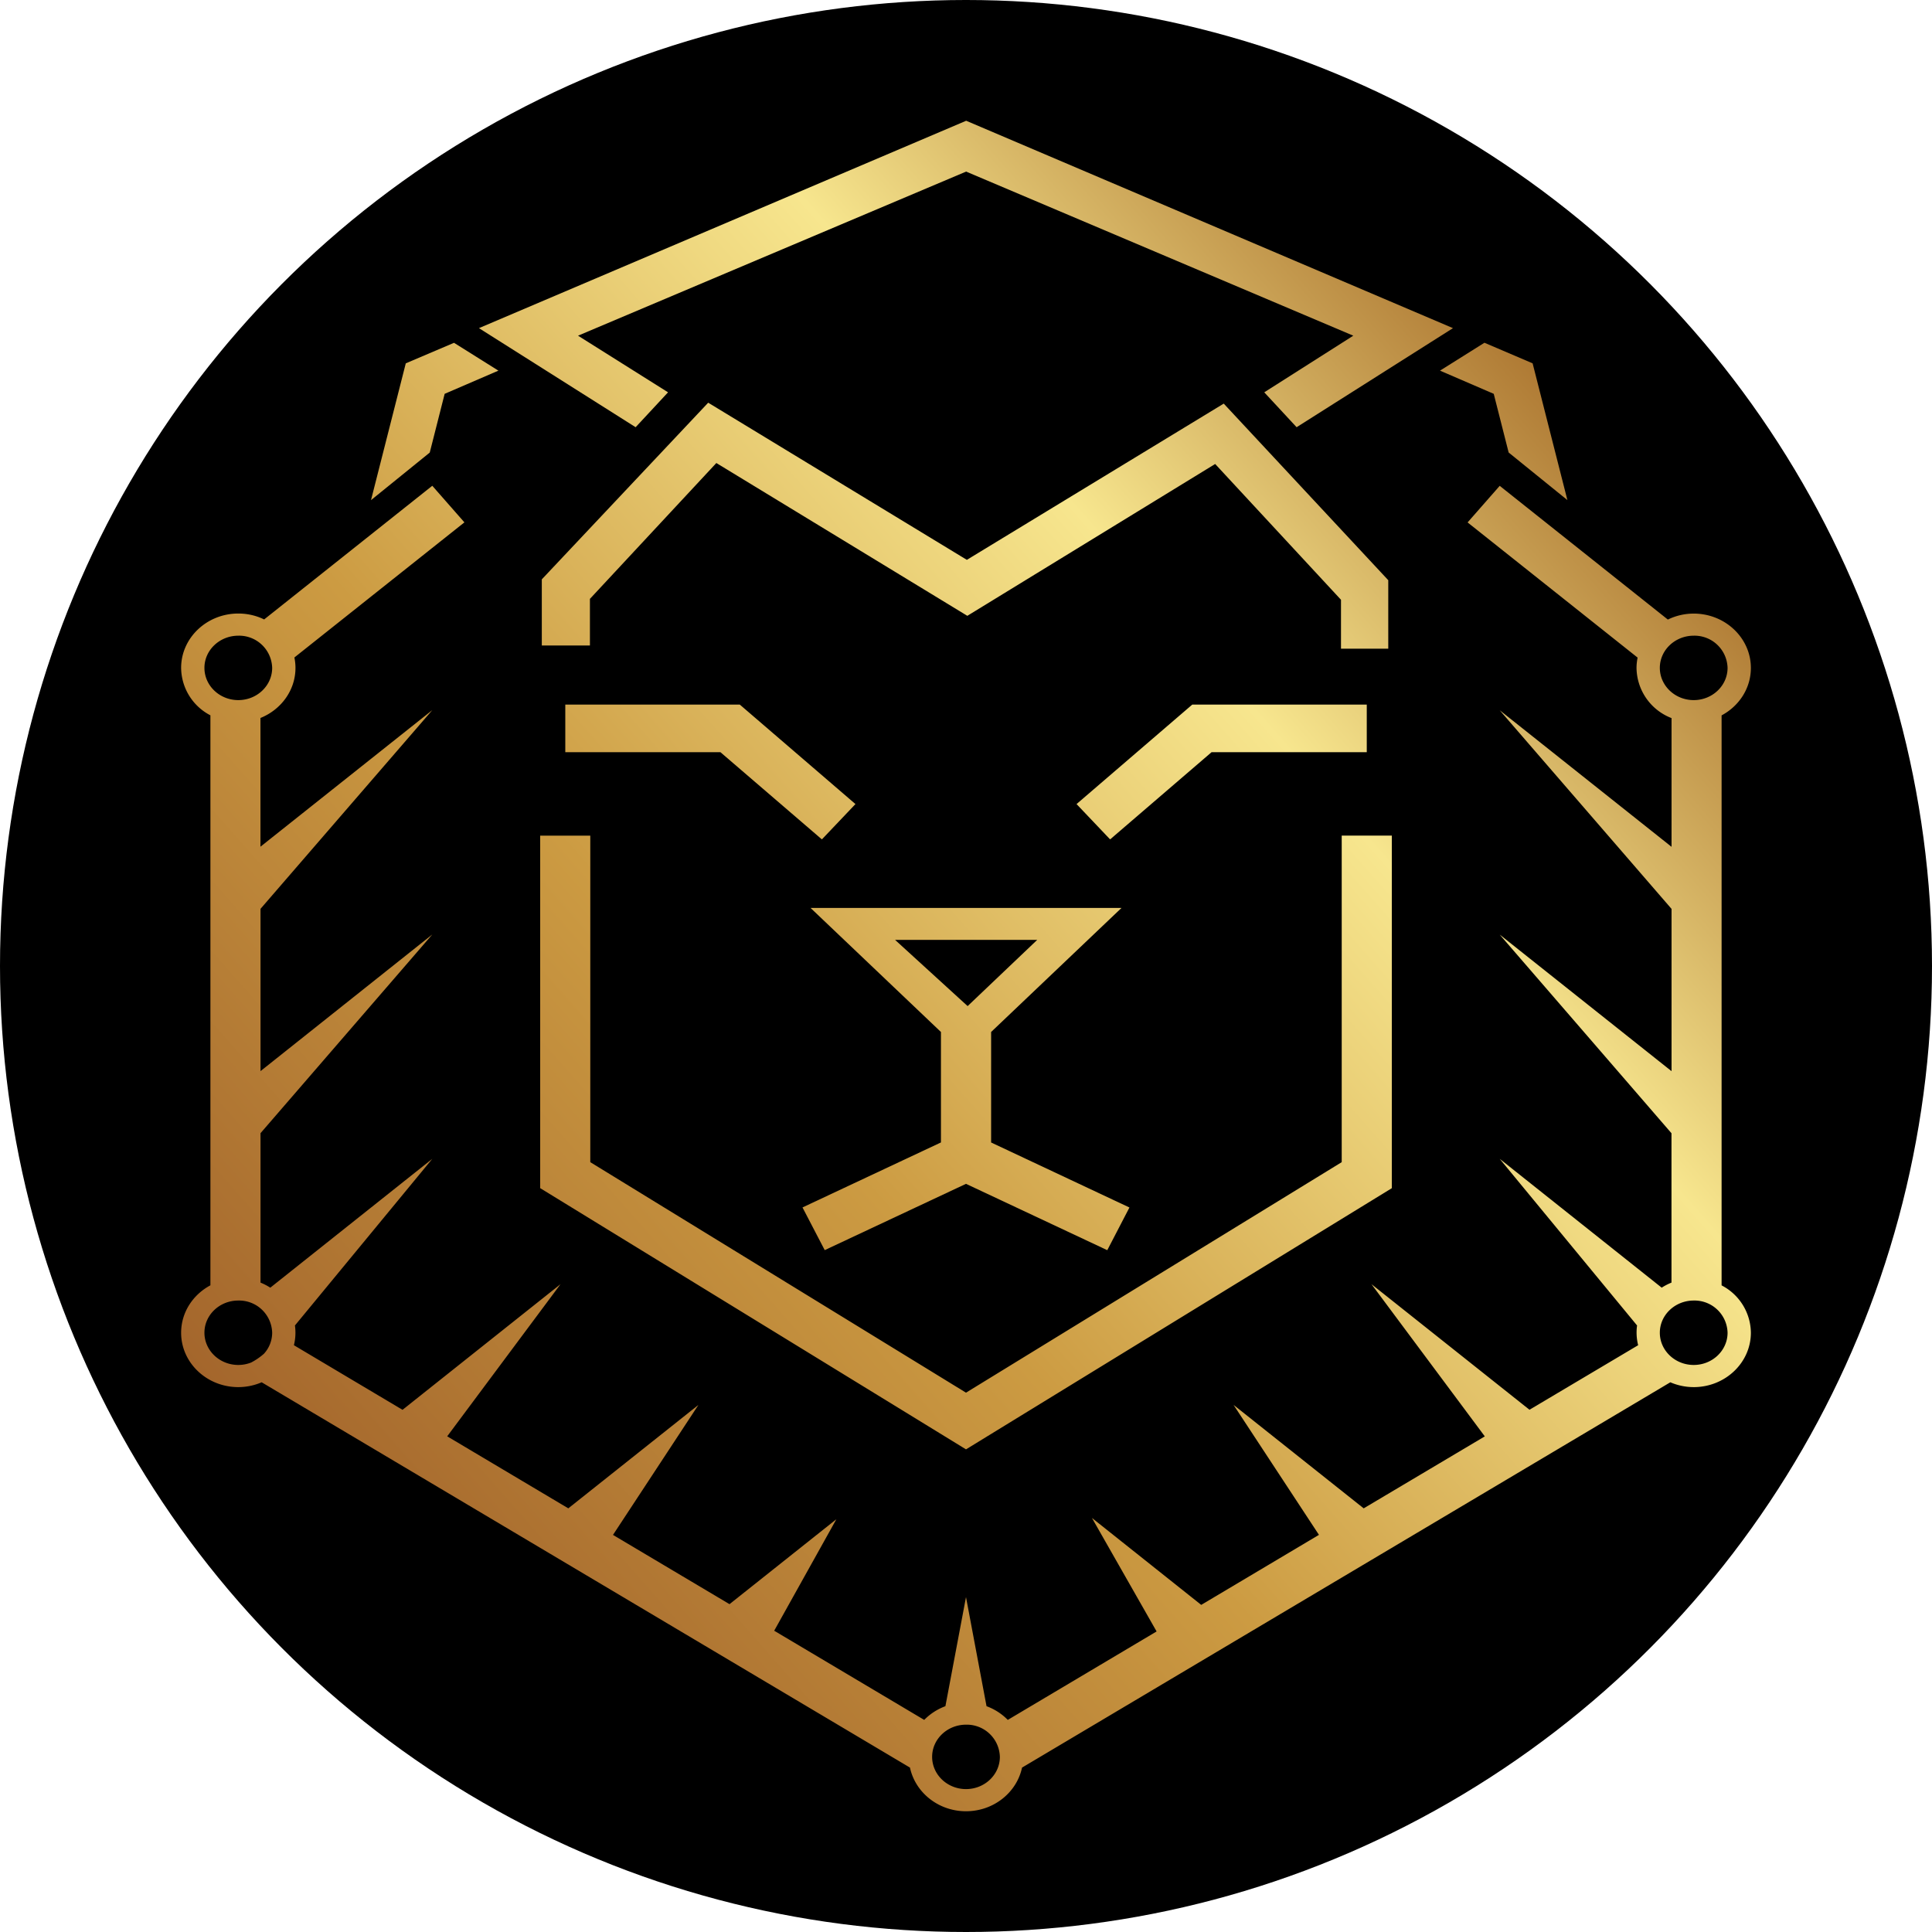
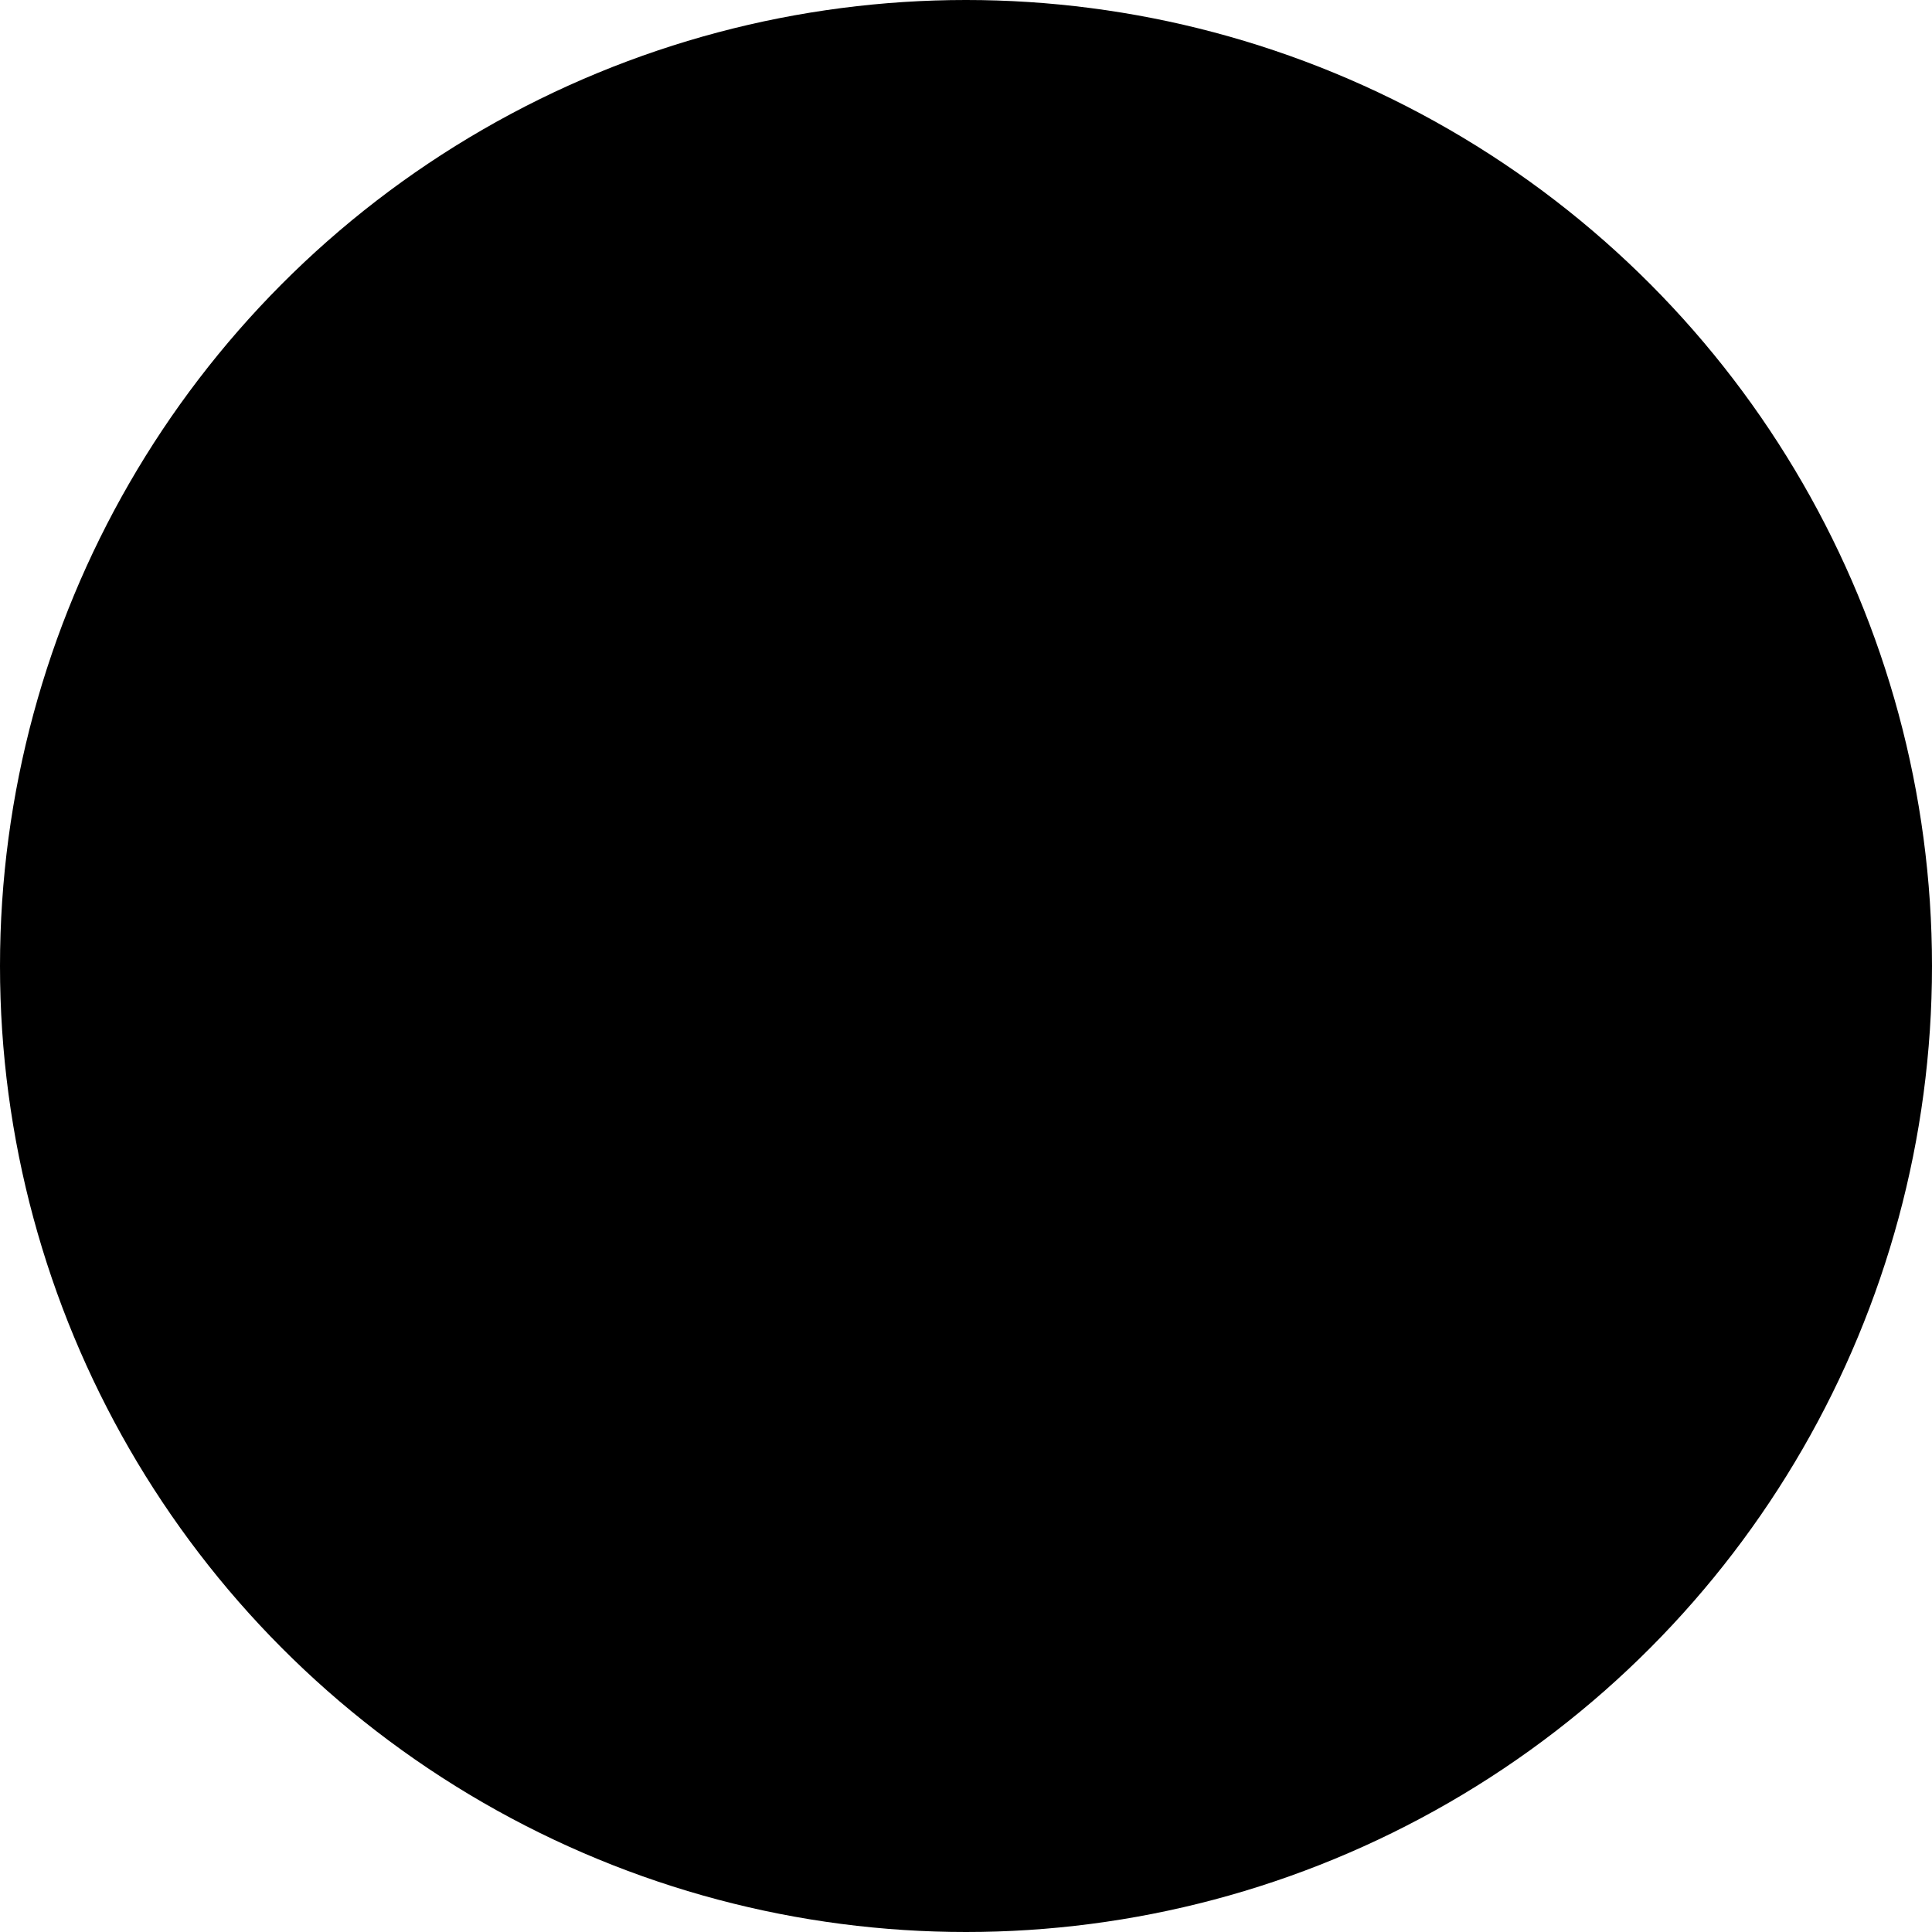
<svg xmlns="http://www.w3.org/2000/svg" width="32" height="32" fill="none">
  <g clip-path="url(#a)">
    <circle cx="16" cy="16" r="16" fill="#000" />
-     <path fill="url(#b)" d="m13.613 13.903-1.68-1.444h-2.57v-.789h2.89l1.916 1.648-.556.585ZM8.948 19.68 16 24.006l7.053-4.326V13.84h-.83v5.409L16 23.067l-6.223-3.818v-5.408h-.83v5.839Zm13.69-7.22v-.79h-2.89l-1.917 1.648.556.585 1.68-1.444h2.571Zm-7.053 6.463v-1.83l-2.16-2.055h5.151l-2.16 2.055v1.83L18.707 20l-.367.707L16 19.608l-2.34 1.098-.368-.707 2.292-1.076Zm-.76-3.356 1.202 1.097 1.153-1.097h-2.355Zm-3.76-9.069L9.574 5.56l6.428-2.718 6.413 2.718-1.475.938.536.578 2.59-1.641L16.003 2 7.933 5.435l2.595 1.641.537-.578Zm11.93 3.113-2.726-2.926-4.255 2.588L11.73 6.67 8.974 9.596v1.095h.797v-.772l2.094-2.25 4.157 2.531 4.105-2.515 2.084 2.249v.81h.783V9.611ZM7.365 6.523l.89-.384-.735-.461-.799.34-.576 2.266.973-.788.247-.973Zm17.376 0 .247.972.973.788-.576-2.265-.798-.341-.736.462.89.384ZM29 22.074c0 .497-.425.901-.947.901a.98.98 0 0 1-.387-.08l-10.738 6.382c-.087.412-.47.723-.928.723-.458 0-.84-.311-.928-.723L4.334 22.895a.979.979 0 0 1-.387.08c-.522 0-.947-.404-.947-.9 0-.338.196-.632.485-.786v-9.441A.895.895 0 0 1 3 11.062c0-.496.425-.9.947-.9.154 0 .3.035.428.098L7.16 8.046l.532.606-2.816 2.238a.856.856 0 0 1 .018.172c0 .373-.24.693-.58.83v2.132l2.846-2.262-2.845 3.291v2.688l2.845-2.263-2.845 3.291v2.475a.982.982 0 0 1 .162.084l2.683-2.134-2.275 2.76a.857.857 0 0 1-.017.327l1.799 1.07 2.617-2.081-1.877 2.52 2.006 1.193 2.155-1.713-1.415 2.153 1.93 1.147 1.77-1.407-1.03 1.847 2.485 1.477a.953.953 0 0 1 .351-.227L16 26.453l.34 1.807c.136.05.255.128.352.227l2.465-1.465-1.071-1.88 1.81 1.44 1.95-1.16-1.414-2.152 2.155 1.713 2.006-1.192-1.877-2.521 2.617 2.08 1.8-1.069a.855.855 0 0 1-.018-.327l-2.275-2.76 2.683 2.134a.958.958 0 0 1 .162-.084V18.77l-2.845-3.29 2.846 2.262v-2.688l-2.846-3.29 2.846 2.262v-2.132a.903.903 0 0 1-.58-.83c0-.06.007-.117.018-.172l-2.816-2.239.532-.606 2.785 2.215a.978.978 0 0 1 .428-.099c.522 0 .947.404.947.9 0 .338-.196.632-.485.786v9.441a.893.893 0 0 1 .485.785ZM3.386 11.062c0 .295.252.534.561.534.31 0 .561-.24.561-.534a.548.548 0 0 0-.56-.533c-.31 0-.562.239-.562.533Zm.561 11.546a.583.583 0 0 0 .212-.04c.077-.04.15-.09.213-.146a.516.516 0 0 0 .136-.348.548.548 0 0 0-.561-.533c-.31 0-.561.239-.561.533 0 .295.252.534.561.534Zm12.614 6.491a.548.548 0 0 0-.56-.533c-.31 0-.562.239-.562.533 0 .295.252.534.561.534.31 0 .561-.24.561-.534Zm11.492-17.503c.31 0 .561-.24.561-.534a.548.548 0 0 0-.56-.533c-.31 0-.562.239-.562.533 0 .295.252.534.561.534Zm.561 10.478a.548.548 0 0 0-.56-.533c-.31 0-.562.239-.562.533 0 .295.252.534.561.534.31 0 .561-.24.561-.534Z" />
  </g>
  <defs>
    <linearGradient id="b" x1="4.924" x2="25.64" y1="24.582" y2="6.308" gradientUnits="userSpaceOnUse">
      <stop stop-color="#A4662C" />
      <stop offset=".374" stop-color="#CC9B42" />
      <stop offset=".737" stop-color="#F7E68E" />
      <stop offset="1" stop-color="#AF7A34" />
    </linearGradient>
    <clipPath id="a">
      <path fill="#fff" d="M0 0h32v32H0z" />
    </clipPath>
  </defs>
</svg>